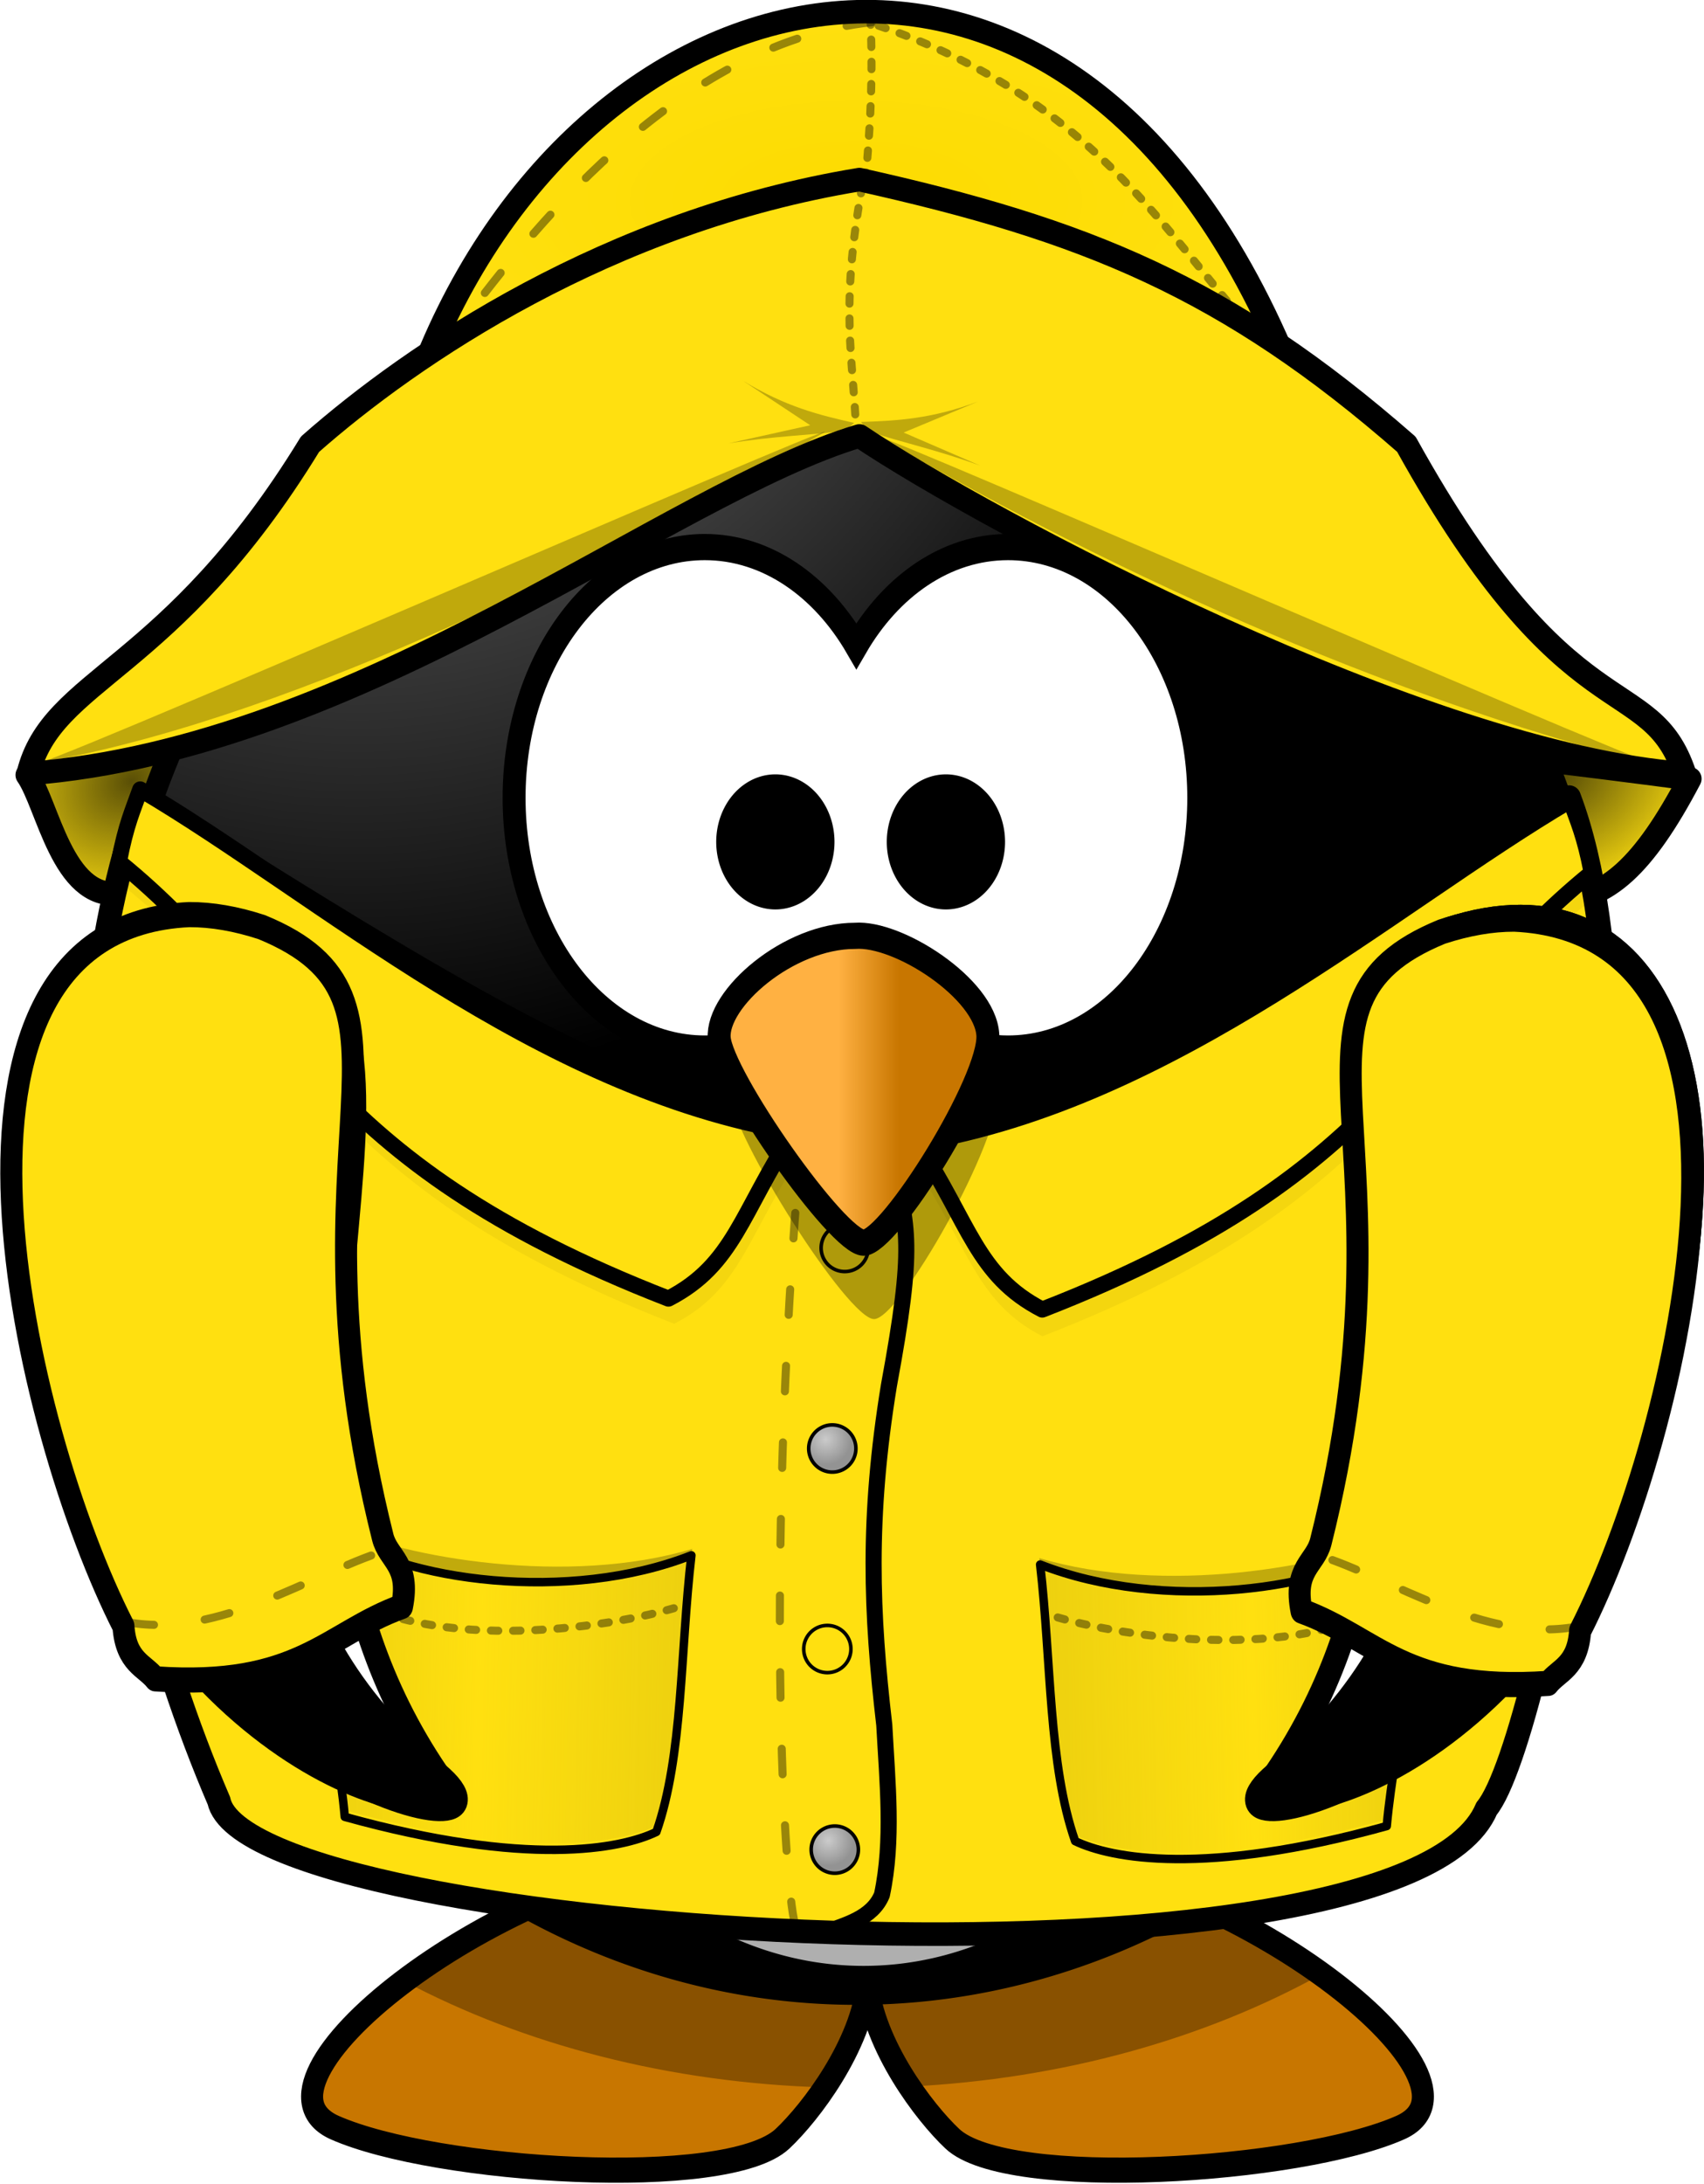
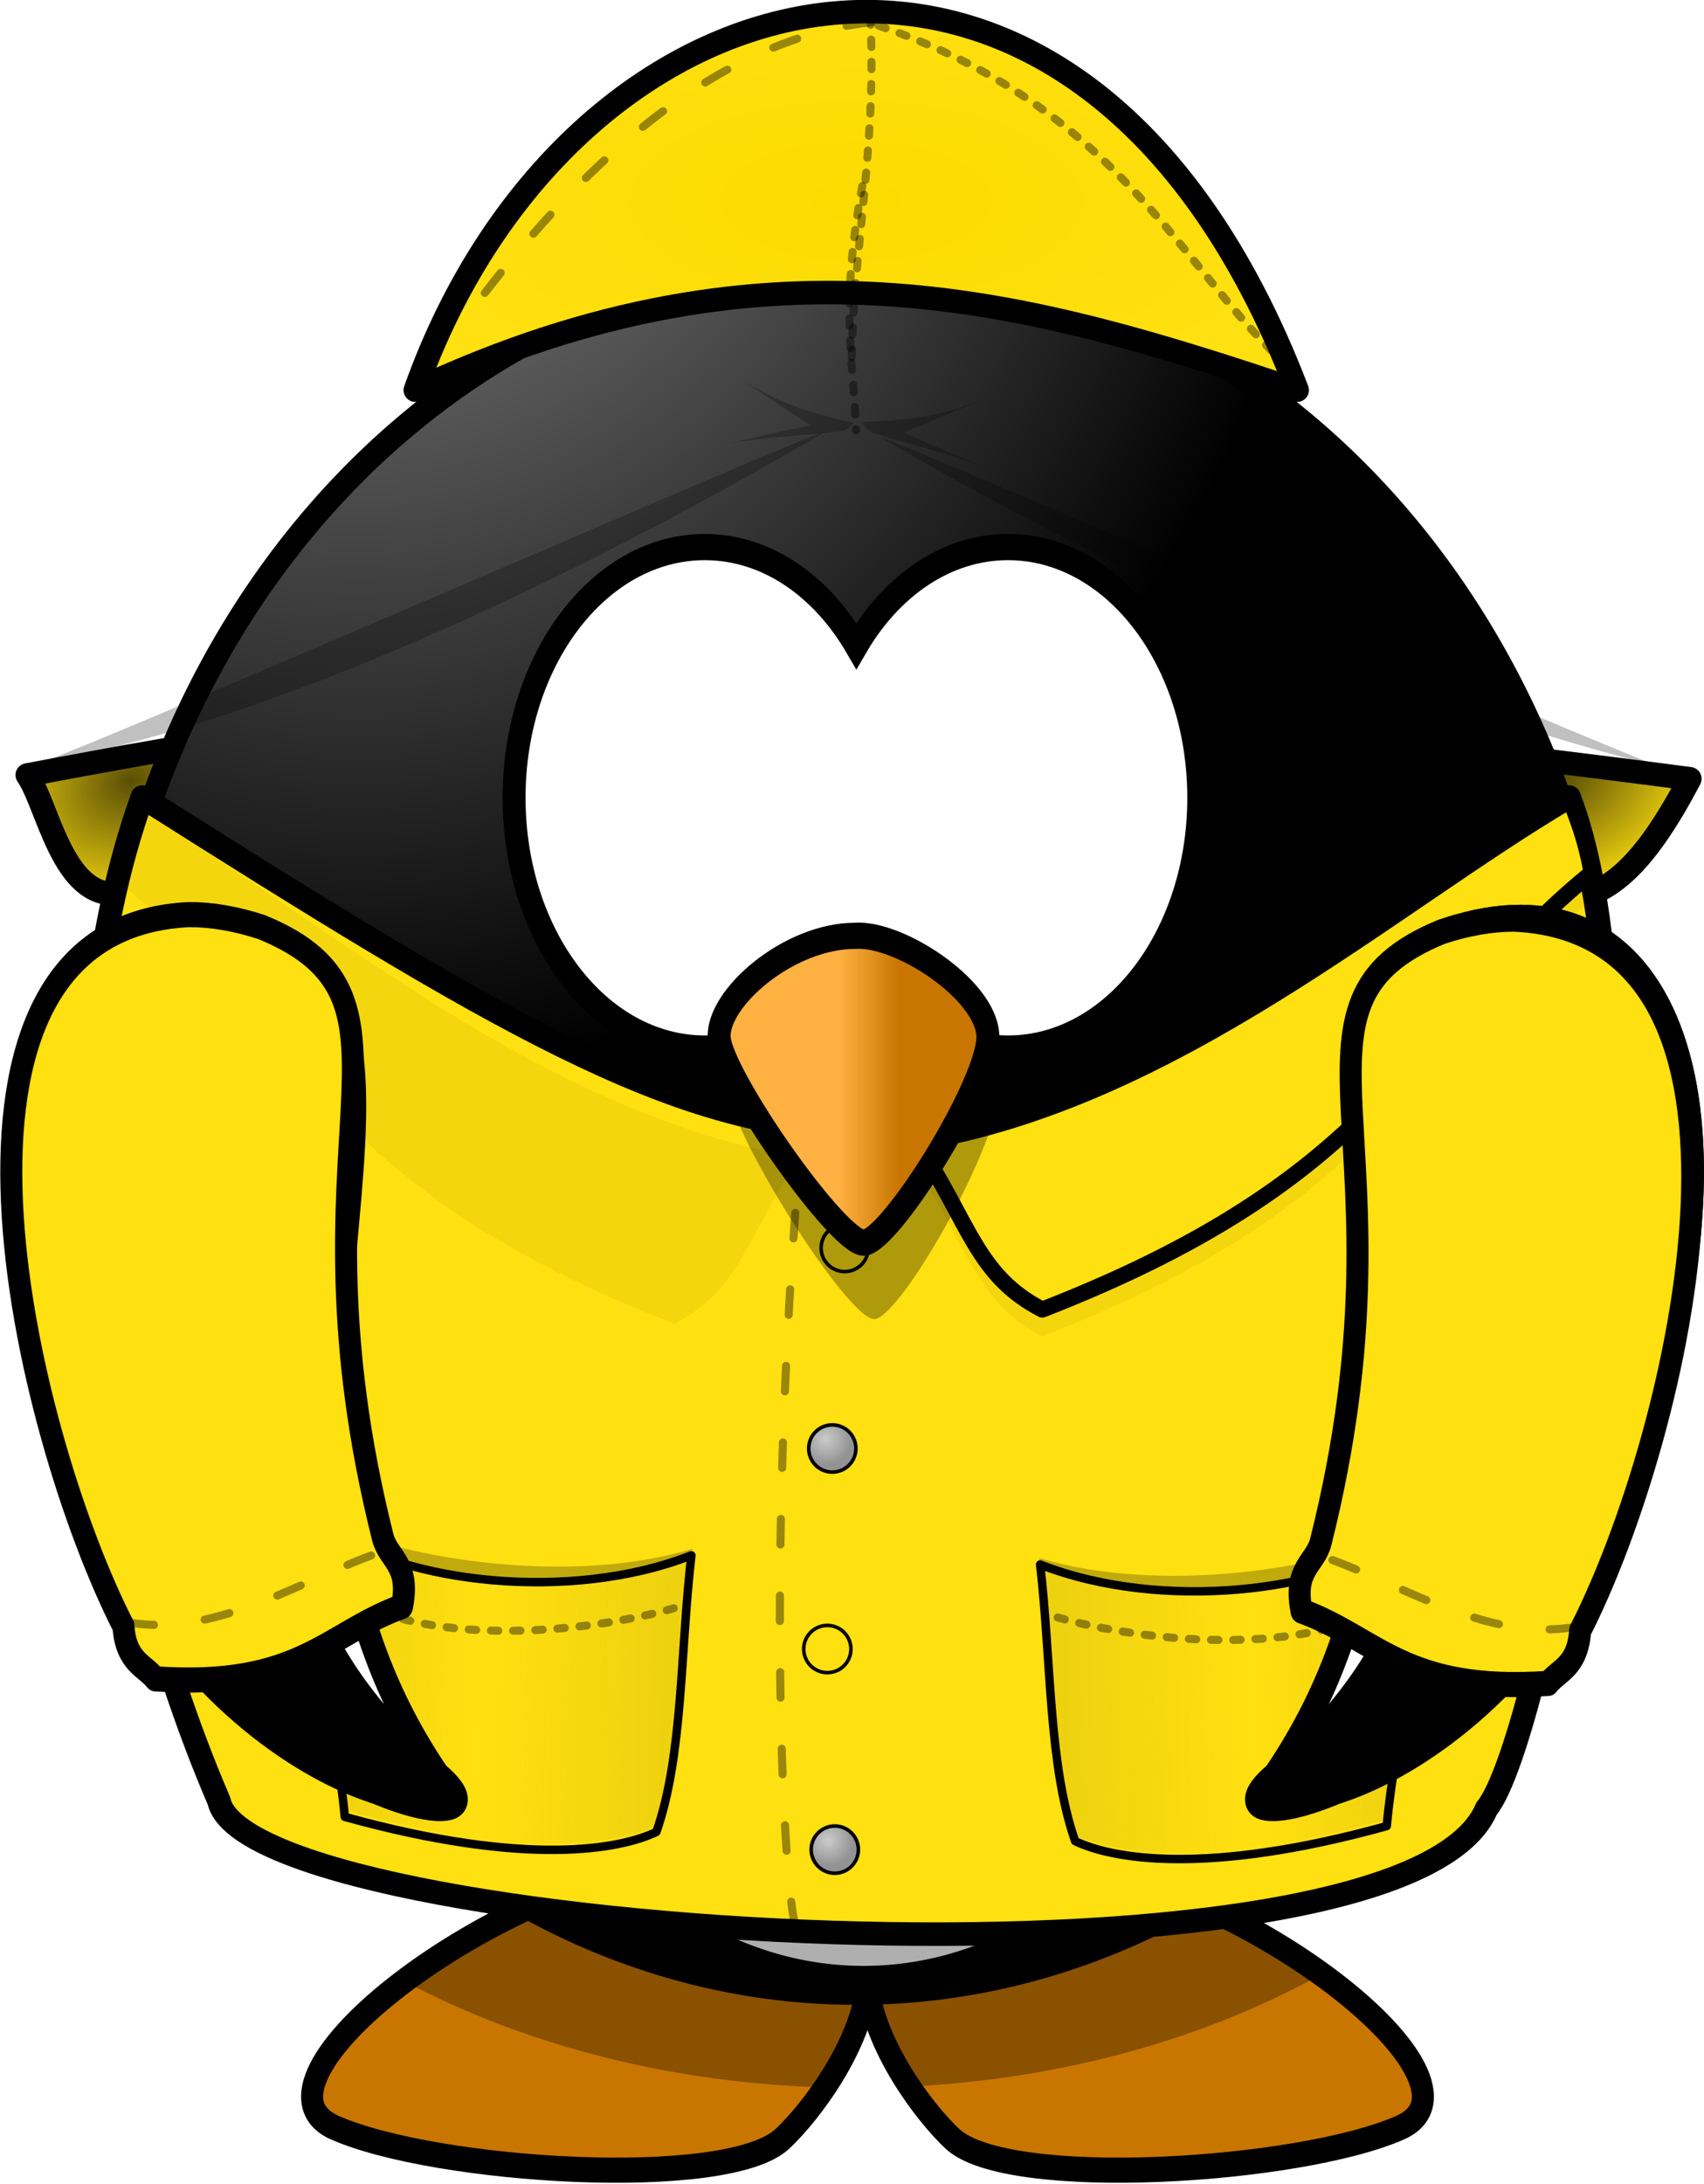
<svg xmlns="http://www.w3.org/2000/svg" xmlns:xlink="http://www.w3.org/1999/xlink" viewBox="0 0 115.2 147.6">
  <defs>
    <radialGradient id="k" xlink:href="#b" gradientUnits="userSpaceOnUse" cy="429.56" cx="280.41" r="3.572" />
    <radialGradient id="d" gradientUnits="userSpaceOnUse" cy="-8.88" cx="414.68" gradientTransform="matrix(0 .28 -.609 0 101.73 -39.26)" r="123.55">
      <stop offset="0" stop-color="#ffb142" />
      <stop offset=".887" stop-color="#ffb141" />
      <stop offset="1" stop-color="#c87600" />
    </radialGradient>
    <radialGradient id="p" xlink:href="#c" gradientUnits="userSpaceOnUse" cy="647.69" cx="371.45" gradientTransform="matrix(0 -.744 -.66 0 552.03 582.13)" r="59.255" />
    <radialGradient id="f" xlink:href="#a" gradientUnits="userSpaceOnUse" cy="440.35" cx="179.2" gradientTransform="matrix(.165 -.084 .067 .132 111.1 389.57)" r="51.692" />
    <radialGradient id="g" gradientUnits="userSpaceOnUse" cy="483.45" cx="610.46" gradientTransform="matrix(0 -.482 .432 0 -151.97 551.35)" r="167.56">
      <stop offset="0" stop-color="#a5a5a5" />
      <stop offset="1" />
    </radialGradient>
    <radialGradient id="o" xlink:href="#c" gradientUnits="userSpaceOnUse" cy="622.49" cx="380.26" gradientTransform="matrix(0 -.744 .66 0 -364.7 582.13)" r="59.255" />
    <radialGradient id="e" xlink:href="#a" gradientUnits="userSpaceOnUse" cy="711.44" cx="608.44" gradientTransform="matrix(.165 -.084 .067 .132 111.1 389.57)" r="51.692" />
    <radialGradient id="q" gradientUnits="userSpaceOnUse" cy="180.59" cx="382.29" gradientTransform="matrix(1 0 0 .444 0 100.43)" r="97.162">
      <stop offset="0" stop-color="#fcdb00" />
      <stop offset="1" stop-color="#ffe010" />
    </radialGradient>
    <linearGradient id="i" y2="506.33" gradientUnits="userSpaceOnUse" x2="382.06" y1="503.66" x1="263.79">
      <stop offset="0" stop-color="#ffe010" stop-opacity=".595" />
      <stop offset=".403" stop-color="#ffe010" />
      <stop offset="1" stop-color="#ffe010" stop-opacity=".548" />
    </linearGradient>
    <linearGradient id="b">
      <stop offset="0" stop-color="#cbcbcb" />
      <stop offset="1" stop-color="#939393" />
    </linearGradient>
    <linearGradient id="n" y2="537.41" gradientUnits="userSpaceOnUse" x2="359.47" gradientTransform="translate(-22.132 165.49) scale(.326)" y1="537.41" x1="346.24">
      <stop offset="0" stop-color="#ffb142" />
      <stop offset="1" stop-color="#c87600" />
    </linearGradient>
    <linearGradient id="c">
      <stop offset="0" stop-color="#a5a5a5" />
      <stop offset="1" />
    </linearGradient>
    <linearGradient id="a">
      <stop offset="0" stop-opacity=".649" />
      <stop offset="1" stop-opacity="0" />
    </linearGradient>
    <filter id="j" color-interpolation-filters="sRGB">
      <feGaussianBlur stdDeviation="1.275" />
    </filter>
    <filter id="l" color-interpolation-filters="sRGB">
      <feGaussianBlur stdDeviation=".635" />
    </filter>
    <filter id="m" color-interpolation-filters="sRGB">
      <feGaussianBlur stdDeviation=".635" />
    </filter>
    <filter id="h" color-interpolation-filters="sRGB">
      <feGaussianBlur stdDeviation="1.275" />
    </filter>
  </defs>
  <g fill-rule="evenodd">
    <path d="M81.781 385.54c-15.668 1.613-33.638 14.291-26.495 17.056 7.143 2.765 27.873 3.918 31.79.692 2.013-1.657 5.614-5.808 6.038-9.704.425 3.895 4.016 8.047 6.028 9.704 3.917 3.226 24.658 2.073 31.8-.692 7.143-2.765-10.827-15.443-26.495-17.056-8.067.778-10.97 3.488-11.333 6.598-.363-3.11-3.265-5.82-11.333-6.598z" color="#000" stroke="#000" stroke-width="1.564" fill="url(#d)" transform="matrix(.952 0 0 1.087 -29.997 -293.836)" />
    <path d="M47.856 125.35c-7.32.86-15.162 4.619-20.453 8.579 8.013 4.232 17.81 6.84 28.43 7.14 1.36-2.044 2.58-4.552 2.811-6.974.23 2.4 1.42 4.885 2.762 6.92 10.446-.506 20.04-3.24 27.848-7.55-5.271-3.788-12.786-7.289-19.822-8.116-7.68.846-10.442 3.793-10.788 7.174-.346-3.381-3.108-6.328-10.788-7.174z" fill-opacity=".314" />
  </g>
  <g color="#000">
    <path d="M8.031 60.371c-3.813.427-4.793-6.004-6.188-7.996 23.924-4.536 47.013-8.403 112.399.254-3.183 6.063-5.652 8.03-8.71 8.226-33.618 5.236-65.173 6.487-97.505-.484z" stroke-linejoin="round" stroke="#000" stroke-linecap="round" stroke-width="1.591" fill="#ffe010" />
    <path d="M169.35 439.52c-3.508.392-4.409-5.523-5.692-7.355 22.005-4.172 43.24-7.729 103.38.234-2.927 5.577-5.198 7.386-8.011 7.566-30.92 4.816-59.943 5.966-89.681-.445z" transform="matrix(1.087 0 0 1.087 -176.093 -417.492)" fill="url(#e)" />
    <path d="M169.35 439.52c-3.508.392-4.409-5.523-5.692-7.355 22.005-4.172 43.24-7.729 103.38.234-2.927 5.577-5.198 7.386-8.011 7.566-30.92 4.816-59.943 5.966-89.681-.445z" transform="matrix(1.087 0 0 1.087 -176.093 -417.492)" fill="url(#f)" />
  </g>
  <path d="M146.28 340.23a53.948 53.948 0 01-107.9 0 53.948 53.948 0 11107.9 0z" color="#000" stroke="#000" stroke-linecap="round" stroke-width="1.564" fill="url(#g)" transform="matrix(.952 0 0 1.087 -29.997 -293.836)" />
  <path d="M118.99 367.2a26.153 26.153 0 11-52.307 0 26.153 26.153 0 1152.307 0z" stroke="#000" stroke-linecap="round" stroke-width="1.629" fill="#fff" transform="matrix(.952 0 0 1.087 -29.997 -293.836)" />
  <path d="M107.224 59.767c.104 1.525.165 3.06.165 4.616 0 32.377-23.016 58.654-51.364 58.654-23.393 0-43.138-17.895-49.328-42.346 2.066 30.22 24.204 54.037 51.19 54.037 28.347 0 51.363-26.277 51.363-58.654 0-5.658-.715-11.13-2.026-16.307z" fill-opacity=".314" />
  <path d="M14.799 121.701c2.046 9.35 79.984 14.192 85.702.523 3.846-4.619 12.625-49.77 5.581-68.357-46.55 30.145-49.395 29.799-96.46 0-6.868 19.055-3.561 47.506 5.179 67.834z" stroke-linejoin="round" stroke="#000" stroke-linecap="round" stroke-width="1.591" fill="#ffe010" />
  <g color="#000">
    <path d="M280.43 467.25c15.516 7.171 50.364 13.037 76.905 5.093-2.411 20.743-1.783 43.012-7.514 59.34-7.65 3.68-27.661 7.64-66.876-3.232-1.791-19.888-8.015-37.39-2.514-61.2z" fill-opacity=".243" filter="url(#h)" transform="matrix(.315 0 0 .315 -65.762 -44.114)" />
    <path d="M280.25 468.63c15.244 10.746 50.627 15.398 76.905 5.093-2.411 20.743-1.783 43.012-7.514 59.34-7.65 3.68-27.661 7.64-66.876-3.232-1.791-19.888-8.015-37.39-2.514-61.201z" stroke-linejoin="round" stroke="#000" stroke-linecap="round" stroke-width="1.816" fill="url(#i)" transform="matrix(.315 0 0 .315 -65.762 -44.114)" />
    <path d="M21.886 106.838c6.23 5.161 19.203 3.27 24.223 1.68" stroke-linejoin="round" stroke-opacity=".399" stroke="#000" stroke-linecap="round" stroke-dasharray=".5,1" stroke-width=".544" fill="none" />
  </g>
  <g color="#000">
    <path d="M280.43 467.25c15.516 7.171 50.364 13.037 76.905 5.093-2.411 20.743-1.783 43.012-7.514 59.34-7.65 3.68-27.661 7.64-66.876-3.232-1.791-19.888-8.015-37.39-2.514-61.2z" fill-opacity=".243" filter="url(#j)" transform="matrix(-.315 0 0 .315 182.823 -43.492)" />
    <path d="M280.25 468.63c15.244 10.746 50.627 15.398 76.905 5.093-2.411 20.743-1.783 43.012-7.514 59.34-7.65 3.68-27.661 7.64-66.876-3.232-1.791-19.888-8.015-37.39-2.514-61.201z" stroke-linejoin="round" stroke-width="1.816" stroke="#000" stroke-linecap="round" fill="url(#i)" transform="matrix(-.315 0 0 .315 182.823 -43.492)" />
    <path d="M95.175 107.46c-6.23 5.161-19.203 3.27-24.223 1.68" stroke-linejoin="round" stroke-opacity=".399" stroke="#000" stroke-linecap="round" stroke-dasharray=".5,1" stroke-width=".544" fill="none" />
  </g>
  <g stroke-linejoin="round" stroke="#000" stroke-linecap="round">
-     <path d="M55.54 130.673c1.649-.588 3.434-1.04 4.084-2.625.778-3.666.37-7.548.158-11.472-.882-7.589-1.148-13.985.314-22.948 1.765-9.555 1.292-10.625.209-15.265-1.034-1.92-4.096-1.837-5.97-2.235" stroke-width="1.087" fill="none" />
    <path d="M54.18 76.808c-2.685 30.84-.963 53.626-.292 53.478" stroke-opacity=".399" stroke-dasharray="1.726,3.451" stroke-width=".544" fill="none" />
    <path d="M284.66 430.79a3.323 3.323 0 11-6.645 0 3.323 3.323 0 016.645 0z" transform="translate(-77.598 -126.84) scale(.48)" color="#000" stroke-width=".5" fill="url(#k)" />
    <path d="M284.66 430.79a3.323 3.323 0 11-6.645 0 3.323 3.323 0 016.645 0z" transform="translate(-77.934 -122.47) scale(.48)" stroke-width=".5" color="#000" fill="url(#k)" />
    <path d="M284.66 430.79a3.323 3.323 0 11-6.645 0 3.323 3.323 0 016.645 0z" transform="translate(-78.774 -108.917) scale(.48)" stroke-width=".5" color="#000" fill="url(#k)" />
    <path d="M284.66 430.79a3.323 3.323 0 11-6.645 0 3.323 3.323 0 016.645 0z" transform="translate(-79.11 -95.365) scale(.48)" stroke-width=".5" color="#000" fill="url(#k)" />
    <path d="M284.66 430.79a3.323 3.323 0 11-6.645 0 3.323 3.323 0 016.645 0z" transform="translate(-78.606 -81.81) scale(.48)" stroke-width=".5" color="#000" fill="url(#k)" />
  </g>
  <path d="M225.32 327.78c38.511 31.263 40.621 63.655 117.91 93.706 14.117-7.304 15.57-18.486 26.845-35.734-55.185-9.141-101.6-50.756-140.19-73.495-1.522 4.323-3.045 7.489-4.567 15.523z" opacity=".213" filter="url(#l)" transform="matrix(.315 0 0 .315 -62.536 -43.308)" />
-   <path d="M8.042 58.24C20.175 68.09 20.84 78.293 45.19 87.76c4.447-2.3 4.905-5.824 8.457-11.257C36.26 73.623 21.64 60.513 9.48 53.35c-.48 1.362-.959 2.36-1.439 4.89z" stroke-linejoin="round" stroke="#000" stroke-linecap="round" fill="#ffe010" stroke-width="1.087" />
  <g>
    <path d="M376.14 347.74c38.511 31.263 40.621 63.655 117.91 93.706 14.117-7.304 15.57-18.486 26.845-35.734-55.185-9.141-101.6-50.756-140.19-73.495-1.522 4.323-3.045 7.489-4.567 15.523z" transform="matrix(-.315 0 0 .315 226.097 -48.751)" opacity=".213" filter="url(#m)" />
    <path d="M107.608 58.98C95.476 68.83 94.81 79.033 70.463 88.5c-4.447-2.3-4.904-5.824-8.456-11.257 17.384-2.88 32.006-15.99 44.163-23.153.48 1.362.959 2.36 1.438 4.89z" stroke-linejoin="round" stroke="#000" stroke-linecap="round" stroke-width="1.087" fill="#ffe010" />
  </g>
  <g>
    <path d="M81.252 304.33c-7.473 0-13.543 6.984-13.543 15.589s6.07 15.589 13.543 15.589c4.392 0 8.289-2.415 10.763-6.15 2.474 3.738 6.38 6.15 10.773 6.15 7.473 0 13.543-6.984 13.543-15.589s-6.07-15.589-13.543-15.589c-4.393 0-8.3 2.413-10.773 6.15-2.474-3.735-6.372-6.15-10.763-6.15z" stroke="#000" stroke-linecap="round" stroke-width="1.629" fill="#fff" transform="matrix(.952 0 0 1.087 -29.704 -293.836)" />
    <path d="M58.504 66.28c-4.491 0-9.373 4.67-9.178 7.621.196 2.95 8.006 15.243 9.764 15.243 1.757 0 8.591-12.047 8.396-15.49-.195-3.442-6.053-7.621-8.982-7.376z" fill-rule="evenodd" fill-opacity=".314" />
    <path d="M91.917 328.5c-4.718 0-9.846 3.897-9.64 6.359.204 2.461 8.41 12.718 10.255 12.718 1.846 0 9.026-10.051 8.82-12.923-.205-2.872-6.358-6.359-9.435-6.154z" fill-rule="evenodd" stroke="#000" stroke-width="1.629" fill="url(#n)" transform="matrix(.952 0 0 1.087 -29.704 -293.836)" />
-     <path d="M89.648 322.66a3.385 3.385 0 01-6.77 0 3.385 3.385 0 116.77 0zM101.76 322.66a3.385 3.385 0 11-6.77 0 3.385 3.385 0 116.77 0z" stroke="#000" stroke-linecap="round" stroke-width="1.629" transform="matrix(.952 0 0 1.087 -29.704 -293.836)" />
  </g>
  <g>
    <g fill-rule="evenodd" stroke="#000" stroke-width="1.629">
      <path d="M51.639 328.16c15.677 5.637-4.615 30.676 12.323 52.523 3.13 4.038-18.856.681-26.629-21.696-7.559-21.762-.369-35.041 14.306-30.827z" fill="#fff" transform="matrix(.952 0 0 1.087 -31.27 -293.836)" />
      <path d="M51.639 328.16c15.677 5.637-13.877 33.276 12.323 52.523 7.373 5.416-18.856.681-26.629-21.696-7.559-21.762-.369-35.041 14.306-30.827z" fill="url(#o)" transform="matrix(.952 0 0 1.087 -31.27 -293.836)" />
    </g>
    <path d="M31.896 435.49c-20.262.811-11.78 32.073-4.684 44.248.17 2.238 1.549 2.454 2.257 3.266 10.246.623 12.124-2.785 17.524-4.496.606-2.653-.971-2.927-1.368-4.313-7.148-24.955 4.128-33.35-8.59-37.924-1.834-.526-3.553-.783-5.14-.78z" stroke-linejoin="round" color="#000" stroke="#000" stroke-linecap="round" stroke-width="1.563" transform="matrix(.952 0 0 1.087 -17.56 -411.57)" fill="#ffe010" />
    <path d="M8.694 109.64c6.133 1.077 12.298-3.245 17.319-4.835" stroke-linejoin="round" stroke-opacity=".399" color="#000" stroke="#000" stroke-linecap="round" stroke-dasharray="1.726,3.451" stroke-width=".544" fill="none" />
    <g>
      <g fill-rule="evenodd" stroke="#000" stroke-width="1.629">
        <path d="M135.69 328.16c-15.677 5.637 4.615 30.676-12.323 52.523-3.13 4.038 18.856.681 26.629-21.696 7.559-21.762.369-35.041-14.306-30.827z" fill="#fff" transform="matrix(.952 0 0 1.087 -31.27 -293.836)" />
        <path d="M135.69 328.16c-15.677 5.637 13.877 33.276-12.323 52.523-7.373 5.416 18.856.681 26.629-21.696 7.559-21.762.369-35.041-14.306-30.827z" fill="url(#p)" transform="matrix(.952 0 0 1.087 -31.27 -293.836)" />
      </g>
      <path d="M31.896 435.49c-20.262.811-11.78 32.073-4.684 44.248.17 2.238 1.549 2.454 2.257 3.266 10.246.623 12.124-2.785 17.524-4.496.606-2.653-.971-2.927-1.368-4.313-7.148-24.955 4.128-33.35-8.59-37.924-1.834-.526-3.553-.783-5.14-.78z" stroke-linejoin="round" color="#000" stroke="#000" stroke-linecap="round" stroke-width="1.563" transform="matrix(-.952 0 0 1.087 132.73 -411.263)" fill="#ffe010" />
      <path d="M106.477 109.946c-6.133 1.077-12.299-3.245-17.32-4.834" stroke-linejoin="round" stroke-opacity=".399" color="#000" stroke="#000" stroke-linecap="round" stroke-dasharray="1.726,3.451" stroke-width=".544" fill="none" />
    </g>
  </g>
  <g>
    <g stroke-linejoin="round" color="#000" stroke="#000" stroke-linecap="round">
      <path d="M476.93 221.19c-55.963-18.633-112.45-35.907-189.27 0 33.273-93.807 142.63-121.84 189.27 0z" stroke-width="5.049" fill="url(#q)" transform="matrix(.315 0 0 .315 -62.536 -43.308)" />
      <path d="M57.588 24.123c.12-7.736 1.785-14.499 1.21-23.791M59.403 1.737c16.24 5.547 20.434 16.423 27.623 22.985" stroke-opacity=".399" stroke-dasharray=".5,1" stroke-width=".544" fill="none" />
      <path d="M58.943 1.498c-12.46 1.347-22.254 12.923-27.902 20.605" stroke-opacity=".399" stroke-dasharray="1.726,3.451" stroke-width=".544" fill="none" />
    </g>
-     <path d="M20.958 30.023c6.926-6.115 20.193-15.107 37.144-17.887 15.212 3.386 24.799 7.229 36.977 17.887 11.027 19.889 16.445 15.218 18.805 22.26-17.512-1.291-47.165-17.027-55.78-22.822-12.832 3.83-33.69 21.087-56.195 22.822 1.587-6.505 9.58-6.781 19.05-22.26z" stroke-linejoin="round" color="#000" stroke="#000" stroke-linecap="round" stroke-width="1.589" fill="#ffe010" />
    <path d="M58.294 12.576c-1.542 8.313-.597 11.65-.42 16.522" stroke-linejoin="round" stroke-opacity=".399" color="#000" stroke="#000" stroke-linecap="round" stroke-dasharray=".5,1" stroke-width=".544" fill="none" />
    <path d="M58.208 28.515c2.417-.079 4.768-.196 7.925-1.384l-5.04 2.1 5.18 2.24c-2.971-1.084-5.228-1.546-7.356-2.259-.172-.004-.567-.5-.71-.697zM57.743 28.58c-2.36-.533-4.646-1.092-7.522-2.855l4.554 3.014-5.51 1.222c3.122-.505 5.426-.531 7.65-.83.17.028.65-.384.828-.55z" fill-opacity=".247" />
    <path d="M59.697 29.657c16.231 9.518 35.717 18.097 53.486 22.402 2.65 1.792-54.93-23.432-53.486-22.402zM55.73 29.214C39.48 38.75 18.374 48.949 2.245 51.616c-2.65 1.792 54.928-23.432 53.485-22.402z" color="#000" fill-opacity=".247" />
  </g>
</svg>